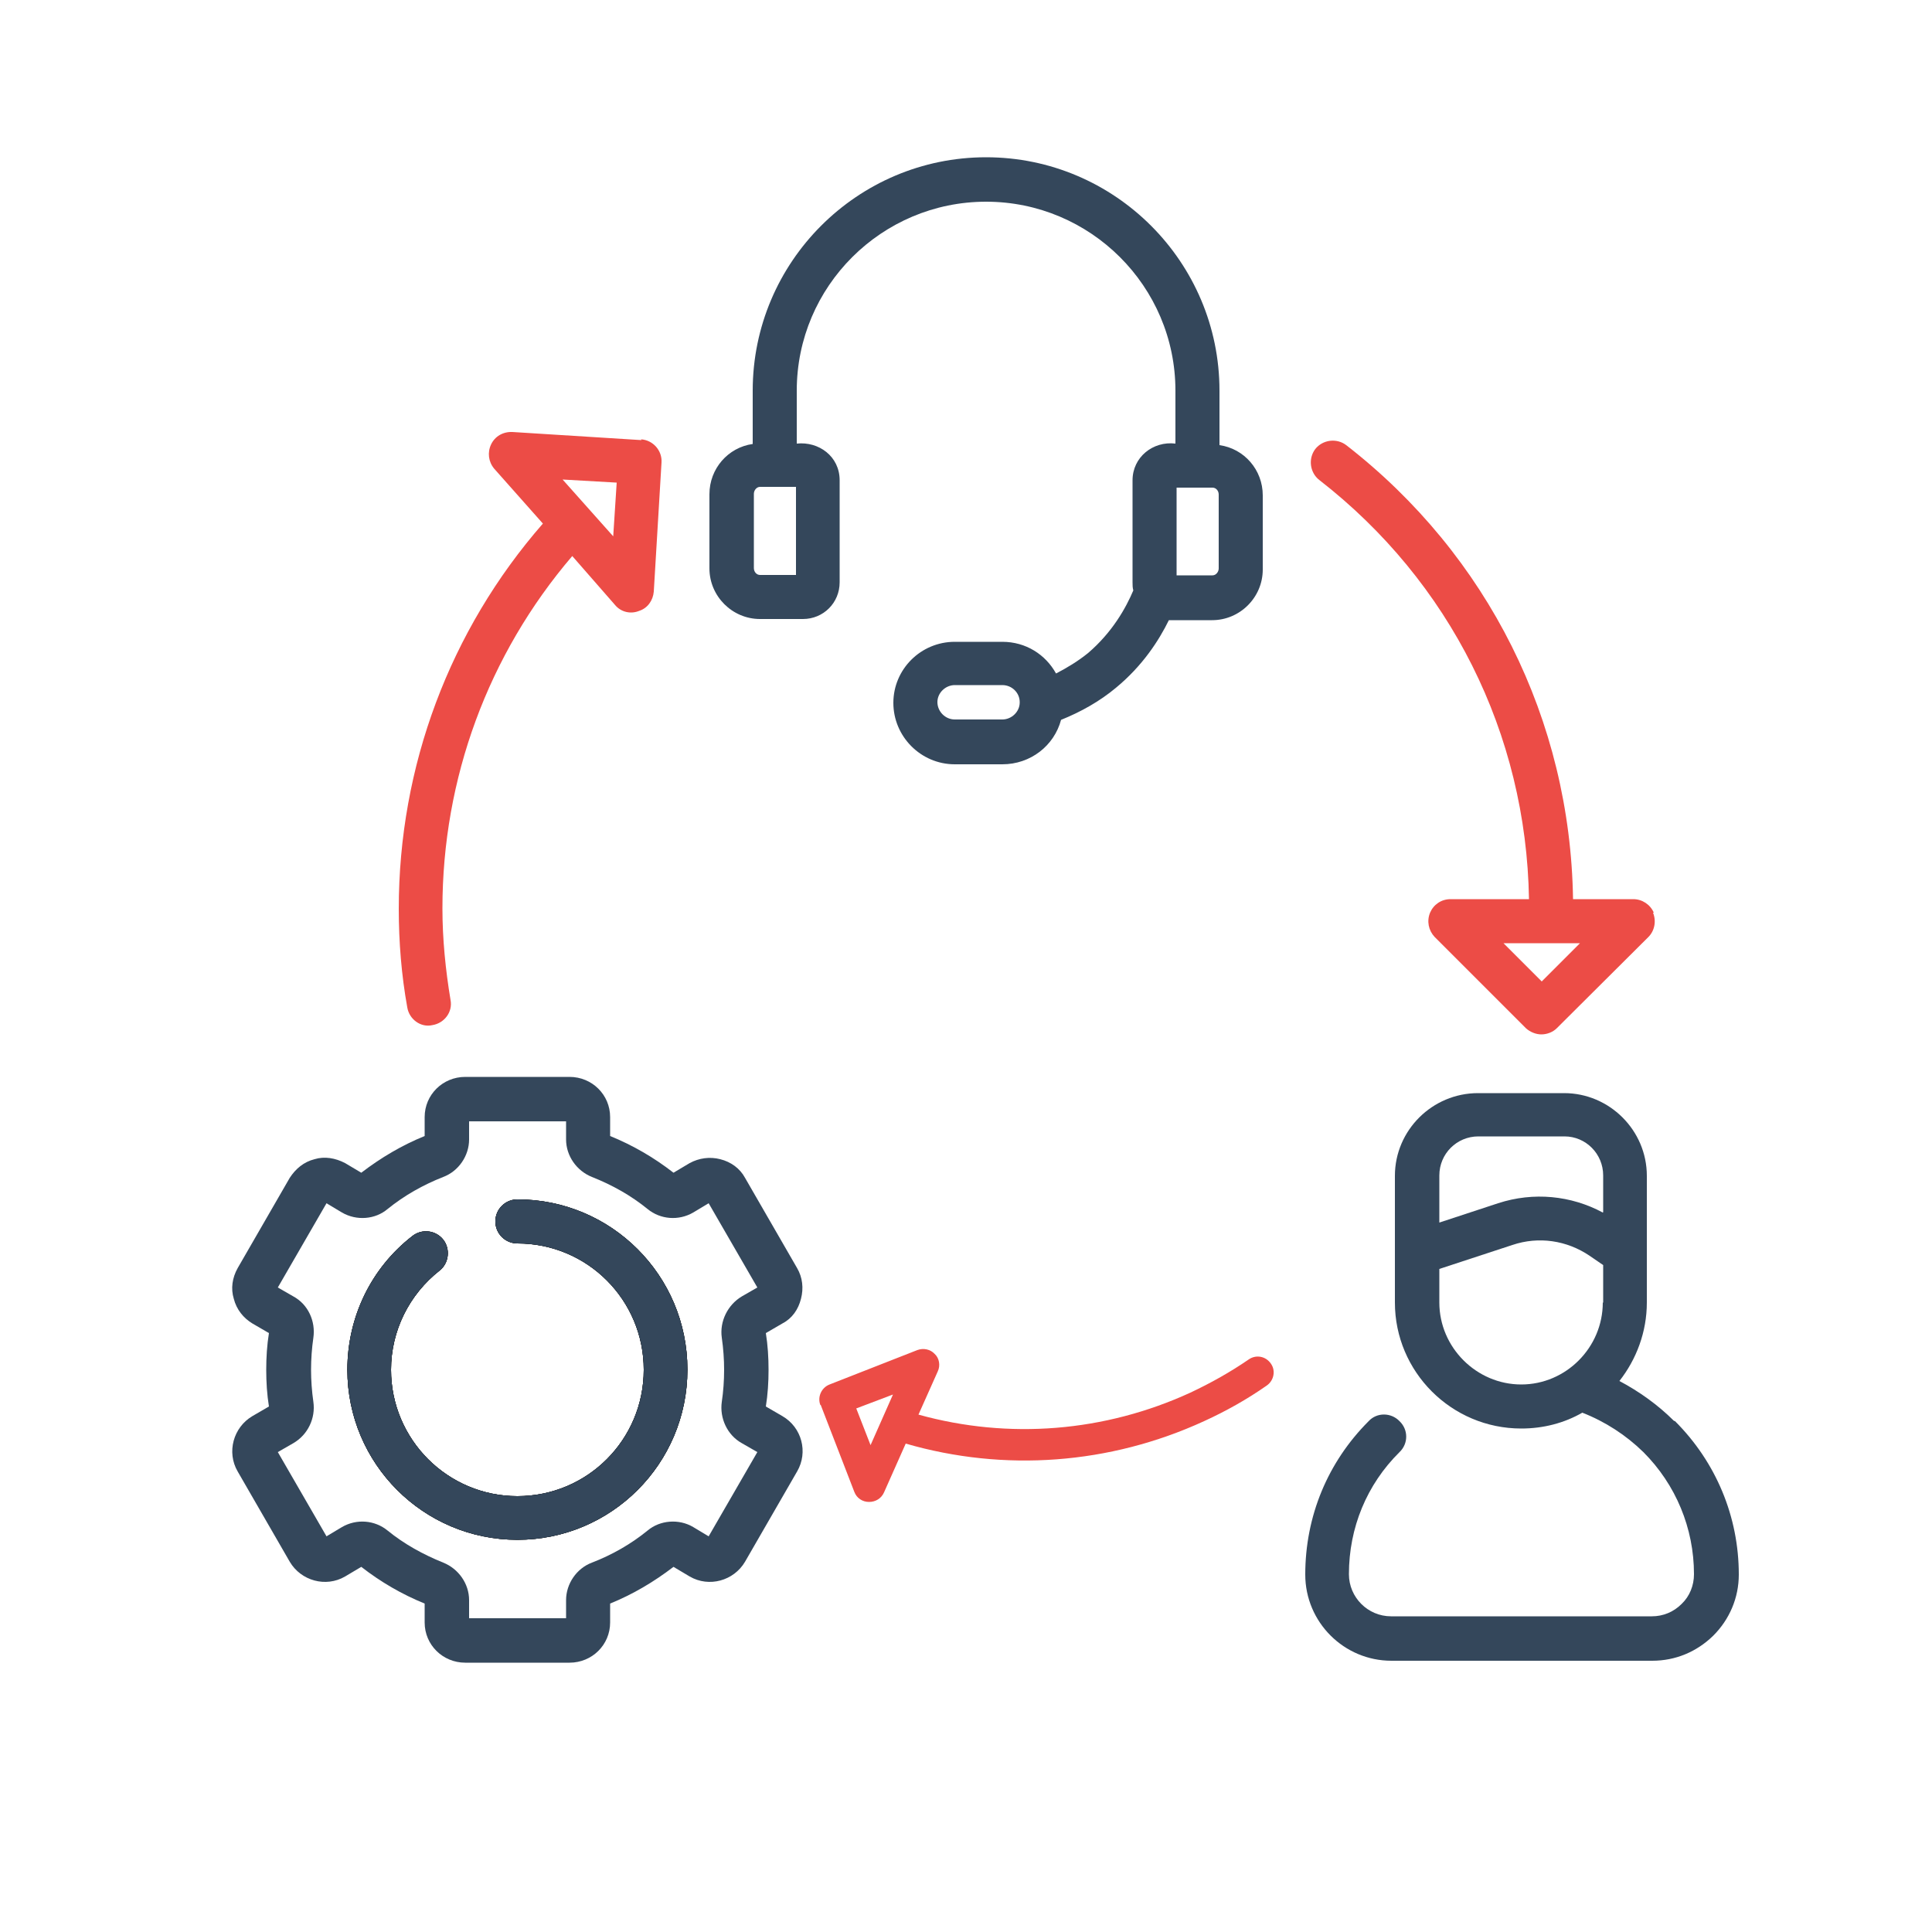
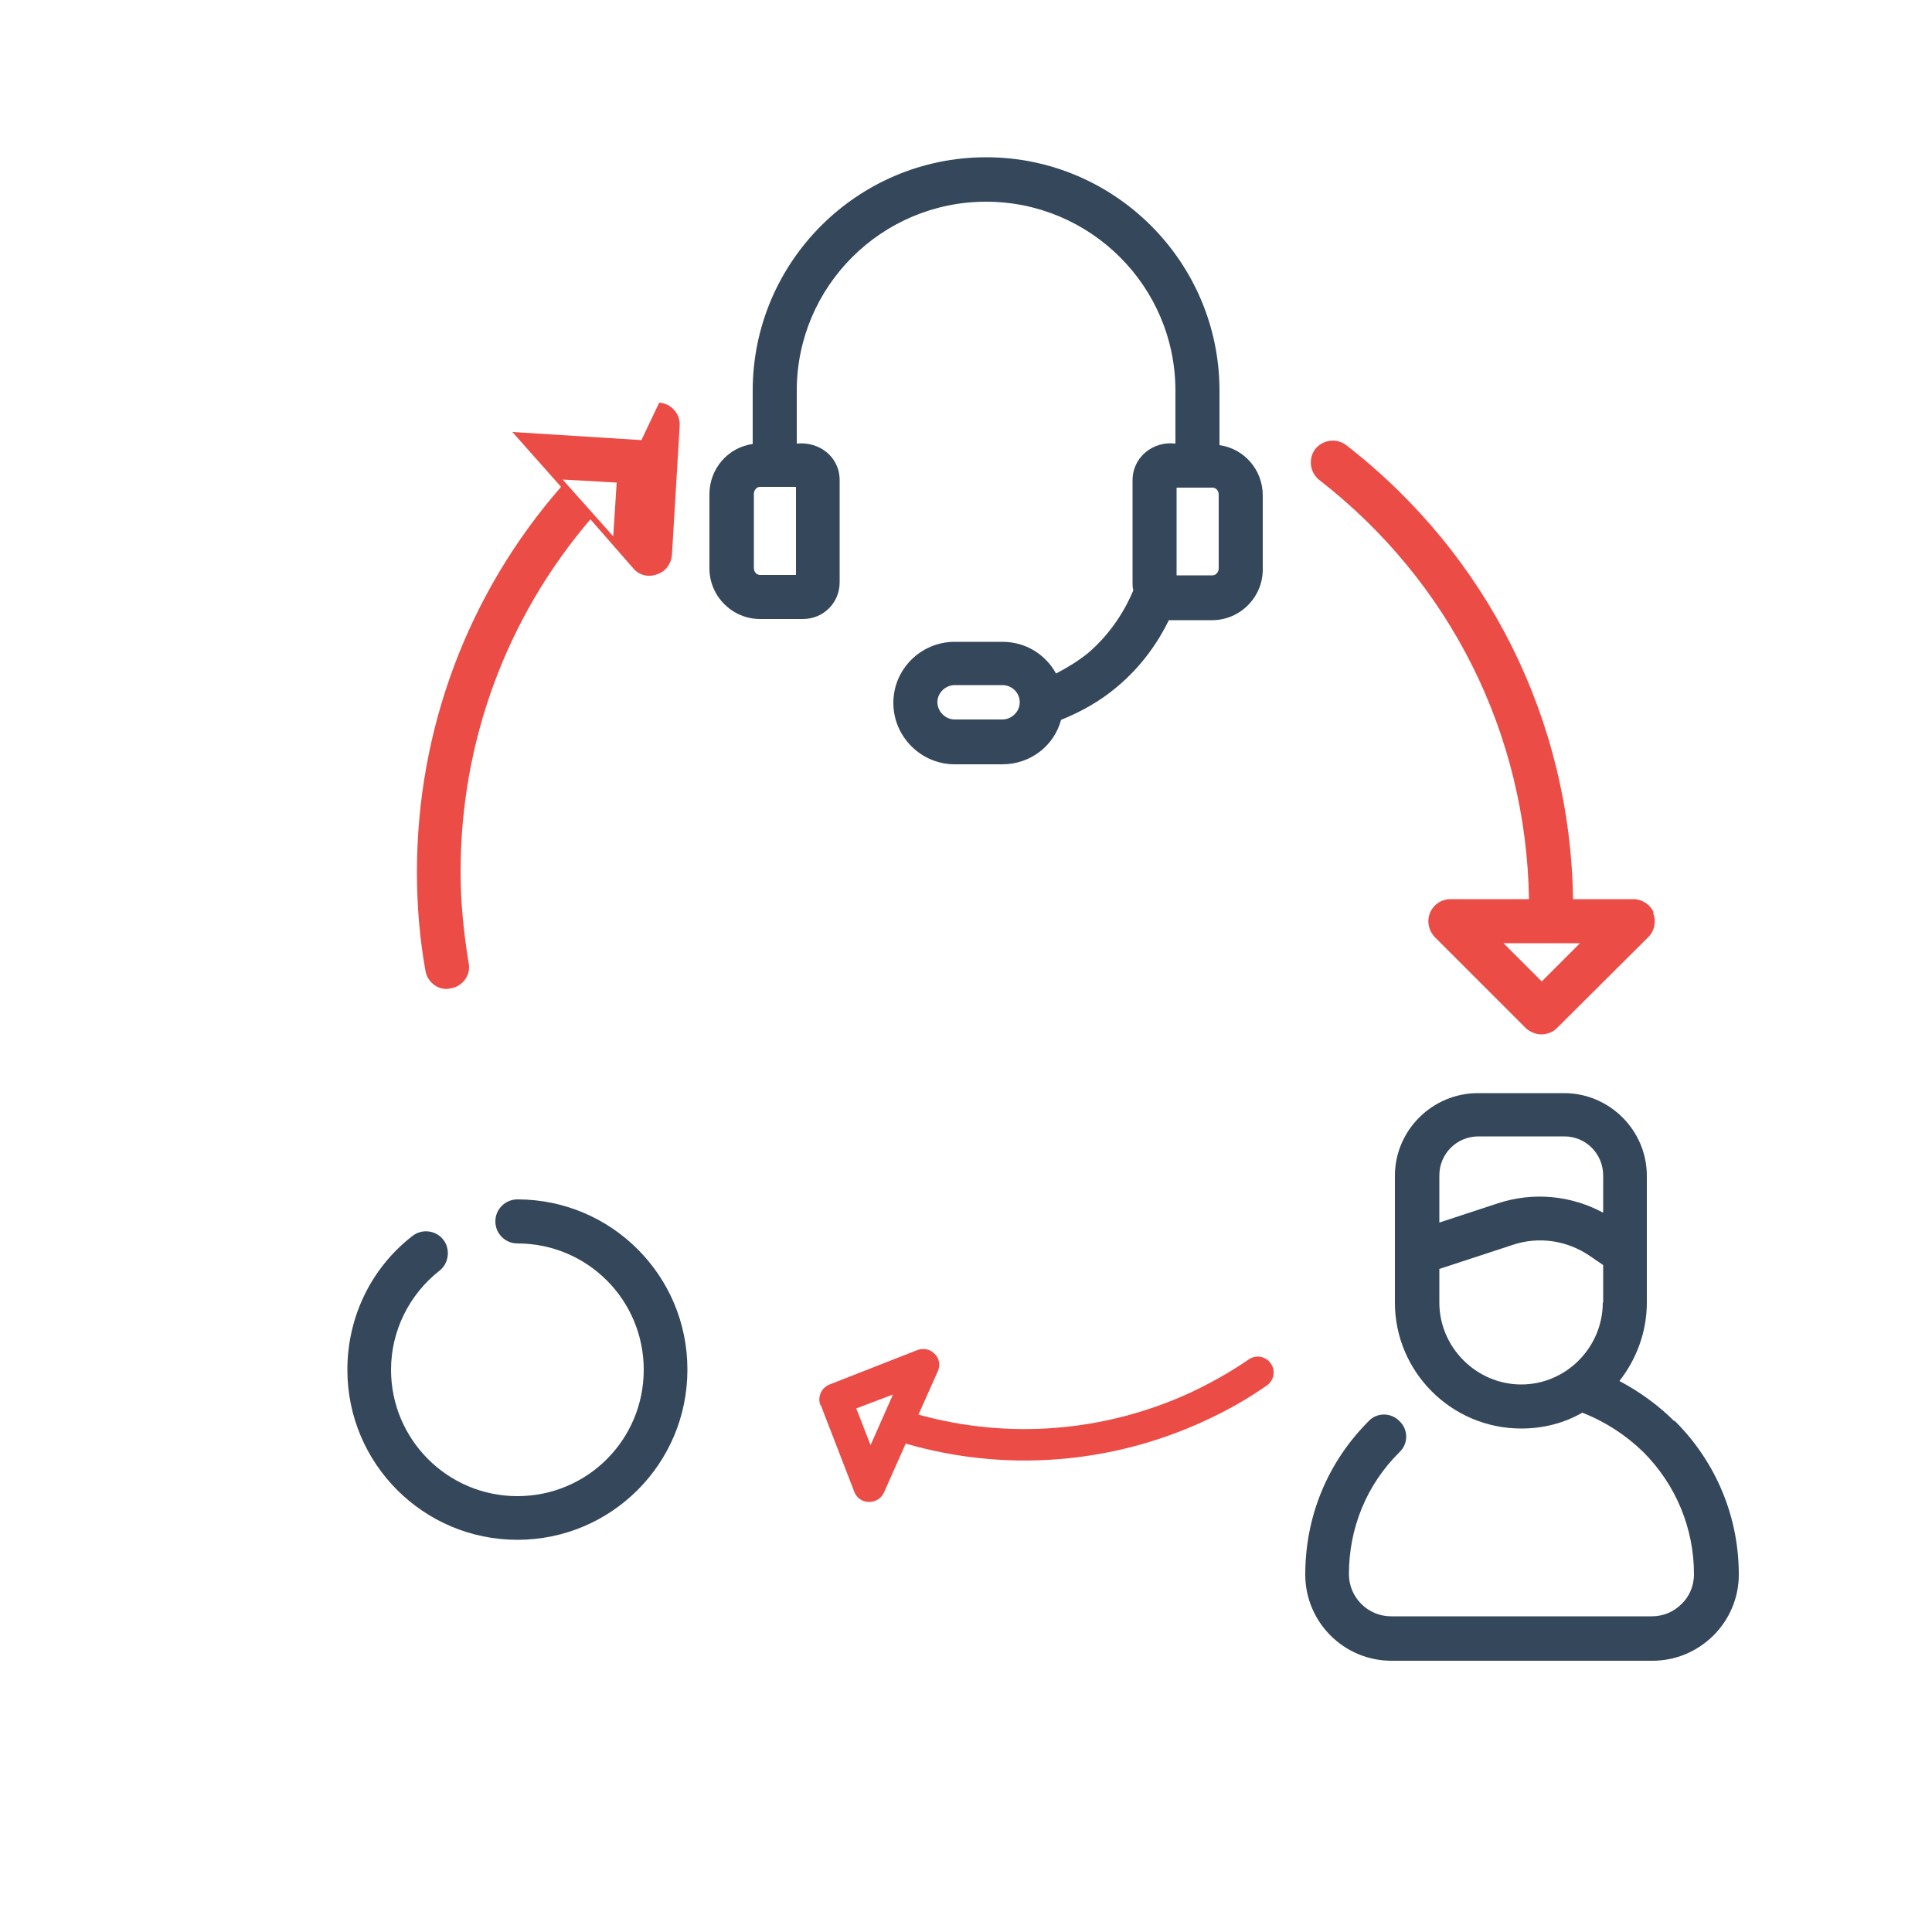
<svg xmlns="http://www.w3.org/2000/svg" id="Layer_1" data-name="Layer 1" viewBox="0 0 50 50">
  <defs>
    <style>
      .cls-1 {
        fill: #010101;
      }

      .cls-2 {
        fill: #ec4c46;
      }

      .cls-3 {
        fill: #34475b;
      }
    </style>
  </defs>
  <path class="cls-2" d="M42.8,23.62c-.09-.21-.3-.35-.53-.35h-1.56c-.07-4.63-2.2-8.9-5.87-11.75-.25-.19-.61-.14-.8.1-.19.25-.14.61.1.8,3.39,2.63,5.36,6.57,5.43,10.85h-2.03c-.24,0-.44.14-.53.35-.09.22-.04.46.12.63l2.36,2.36c.11.1.26.16.4.16.15,0,.3-.06.4-.16l2.37-2.36c.16-.16.21-.41.12-.63ZM39.9,25.4l-.99-.99h1.98l-.99.99Z" />
  <path class="cls-3" d="M31.56,11.49v-1.38c0-3.33-2.71-6.04-6.04-6.04s-6.04,2.71-6.04,6.04v1.38c-.64.09-1.12.64-1.12,1.3v1.92c0,.72.59,1.31,1.31,1.31h1.11c.53,0,.95-.42.95-.95v-2.64c0-.62-.54-1.01-1.11-.95v-1.37c0-2.7,2.2-4.89,4.9-4.89s4.9,2.19,4.9,4.89v1.37c-.58-.07-1.11.35-1.11.95v2.64c0,.07,0,.14.02.21-.19.45-.54,1.08-1.17,1.62-.26.21-.54.38-.83.53-.27-.49-.78-.82-1.39-.82h-1.23c-.88,0-1.59.71-1.59,1.58s.71,1.59,1.59,1.59h1.23c.73,0,1.34-.48,1.52-1.15.52-.21,1-.48,1.42-.83.69-.57,1.11-1.22,1.37-1.75h1.12c.72,0,1.31-.59,1.31-1.31v-1.92c0-.66-.48-1.21-1.12-1.3ZM20.6,14.88h-.93c-.09,0-.16-.08-.16-.18v-1.92c0-.09.07-.18.16-.18h.93v2.27ZM26.39,18.18c0,.24-.21.44-.45.44h-1.23c-.25,0-.45-.21-.45-.45s.21-.44.45-.44h1.23c.25,0,.45.2.45.44h0ZM31.54,14.71c0,.09-.07.18-.16.18h-.93v-2.27h.93c.09,0,.16.08.16.18v1.92Z" />
  <path class="cls-3" d="M43.32,36.77c-.41-.41-.9-.76-1.41-1.03.44-.56.71-1.27.71-2.03v-3.28c0-1.18-.97-2.14-2.14-2.14h-2.23c-1.18,0-2.15.96-2.15,2.14v3.28c0,1.79,1.46,3.26,3.27,3.26.57,0,1.11-.14,1.58-.41.59.23,1.13.58,1.58,1.02.84.84,1.31,1.97,1.31,3.16,0,.29-.11.57-.32.77-.21.21-.48.32-.77.32h-6.75c-.6,0-1.09-.49-1.09-1.09,0-1.2.46-2.32,1.31-3.16.23-.22.23-.58,0-.8-.22-.23-.59-.23-.8,0-1.06,1.06-1.64,2.46-1.64,3.97,0,1.23,1,2.23,2.23,2.23h6.75c.6,0,1.15-.23,1.58-.65.42-.42.66-.98.66-1.58,0-1.5-.59-2.91-1.65-3.97ZM41.48,33.71c0,1.16-.95,2.12-2.11,2.12s-2.12-.96-2.12-2.12v-.87l1.89-.62c.68-.23,1.41-.12,2,.28l.35.24v.97ZM41.48,31.38c-.82-.44-1.79-.54-2.71-.24l-1.52.5v-1.22c0-.56.45-1.01,1.01-1.01h2.23c.55,0,1,.45,1,1.01v.95Z" />
-   <path class="cls-1" d="M17.79,35.45c0,2.43-1.97,4.4-4.4,4.4s-4.4-1.97-4.4-4.4c0-1.36.61-2.63,1.68-3.46.25-.2.61-.15.8.09s.15.61-.09.8c-.79.62-1.26,1.56-1.26,2.57,0,1.8,1.46,3.27,3.27,3.27s3.27-1.46,3.27-3.27-1.46-3.27-3.27-3.27c-.31,0-.57-.25-.57-.57s.26-.57.57-.57c2.43,0,4.4,1.97,4.4,4.4Z" />
-   <path class="cls-3" d="M20.25,36.65l-.43-.25c.05-.31.07-.63.07-.95s-.02-.64-.07-.95l.43-.25c.25-.13.41-.36.48-.64.07-.27.04-.55-.1-.79l-1.35-2.34c-.13-.24-.36-.41-.64-.48-.27-.07-.55-.03-.79.1l-.42.25c-.5-.39-1.05-.71-1.64-.95v-.49c0-.58-.47-1.04-1.05-1.04h-2.7c-.58,0-1.05.46-1.05,1.04v.49c-.59.24-1.13.56-1.64.95l-.42-.25c-.25-.13-.53-.18-.79-.1-.28.07-.49.25-.64.48l-1.35,2.34c-.14.25-.18.53-.1.79.07.28.25.5.48.64l.43.25c-.05.31-.07.63-.07.95s.02.64.07.95l-.43.25c-.49.29-.67.93-.38,1.43l1.35,2.34c.29.49.93.67,1.43.38l.42-.25c.5.39,1.05.71,1.64.95v.49c0,.58.47,1.04,1.05,1.04h2.7c.58,0,1.05-.46,1.05-1.04v-.49c.59-.24,1.13-.56,1.64-.95l.42.25c.5.29,1.14.11,1.43-.38l1.35-2.34c.29-.5.12-1.14-.38-1.43ZM18.74,35.45c0,.28-.02.56-.06.83-.06.42.14.86.52,1.07l.4.23-1.26,2.18-.4-.24c-.37-.22-.86-.18-1.18.09-.43.35-.92.63-1.44.83-.4.15-.67.55-.67.97v.47h-2.51v-.47c0-.42-.27-.81-.67-.97-.52-.21-1.01-.48-1.44-.83-.33-.27-.8-.31-1.18-.09l-.4.24-1.26-2.18.4-.23c.38-.22.58-.65.52-1.07-.04-.28-.06-.56-.06-.83s.02-.56.06-.83c.06-.42-.13-.86-.52-1.07l-.4-.23,1.26-2.18.4.24c.38.22.86.18,1.18-.09.43-.35.93-.63,1.44-.83.4-.15.67-.55.67-.97v-.47h2.51v.47c0,.42.27.81.67.97.53.21,1.01.48,1.44.83.33.27.8.31,1.18.09l.4-.24,1.26,2.18-.4.23c-.37.22-.58.65-.52,1.07.04.28.06.56.06.83Z" />
-   <path class="cls-1" d="M17.79,35.45c0,2.43-1.97,4.4-4.4,4.4s-4.4-1.97-4.4-4.4c0-1.36.61-2.63,1.68-3.46.25-.2.61-.15.8.09s.15.61-.09.8c-.79.62-1.26,1.56-1.26,2.57,0,1.8,1.46,3.27,3.27,3.27s3.27-1.46,3.27-3.27-1.46-3.27-3.27-3.27c-.31,0-.57-.25-.57-.57s.26-.57.57-.57c2.43,0,4.4,1.97,4.4,4.4Z" />
-   <path class="cls-2" d="M16.6,11.39l-3.34-.21c-.24-.01-.45.11-.55.32-.1.21-.07.45.08.63l1.26,1.42c-2.41,2.76-3.73,6.28-3.73,9.97,0,.86.07,1.72.22,2.55.05.31.35.53.65.46.31-.05.53-.34.47-.65-.13-.78-.21-1.58-.21-2.37,0-3.36,1.18-6.57,3.36-9.12l1.11,1.27c.15.18.4.24.62.15.22-.07.36-.27.38-.5l.2-3.34c.02-.31-.22-.58-.53-.6ZM15.87,13.88l-1.31-1.47,1.4.08-.09,1.39Z" />
+   <path class="cls-2" d="M16.6,11.39l-3.34-.21l1.26,1.42c-2.41,2.76-3.73,6.28-3.73,9.97,0,.86.07,1.72.22,2.55.05.31.35.53.65.46.31-.05.53-.34.47-.65-.13-.78-.21-1.58-.21-2.37,0-3.36,1.18-6.57,3.36-9.12l1.11,1.27c.15.18.4.24.62.15.22-.07.36-.27.38-.5l.2-3.34c.02-.31-.22-.58-.53-.6ZM15.87,13.88l-1.31-1.47,1.4.08-.09,1.39Z" />
  <path class="cls-2" d="M21.24,36.36l.87,2.25c.06.16.21.26.38.26.17,0,.32-.09.39-.25l.56-1.26c2.55.74,5.28.54,7.72-.58.57-.26,1.12-.57,1.62-.92.19-.13.24-.39.11-.57-.13-.19-.38-.24-.57-.11-.48.33-.98.61-1.51.86-2.22,1.02-4.7,1.22-7.04.57l.5-1.12c.07-.15.04-.34-.08-.45-.11-.12-.29-.16-.45-.1l-2.27.89c-.21.08-.32.32-.24.53ZM23.11,36.09l-.58,1.31-.37-.95.95-.36Z" />
  <path class="cls-3" d="M17.79,35.45c0,2.43-1.97,4.4-4.4,4.4s-4.4-1.97-4.4-4.4c0-1.36.61-2.63,1.68-3.46.25-.2.61-.15.8.09s.15.61-.09.8c-.79.62-1.26,1.56-1.26,2.57,0,1.8,1.46,3.27,3.27,3.27s3.27-1.46,3.27-3.27-1.46-3.27-3.27-3.27c-.31,0-.57-.25-.57-.57s.26-.57.57-.57c2.43,0,4.4,1.97,4.4,4.4Z" />
</svg>